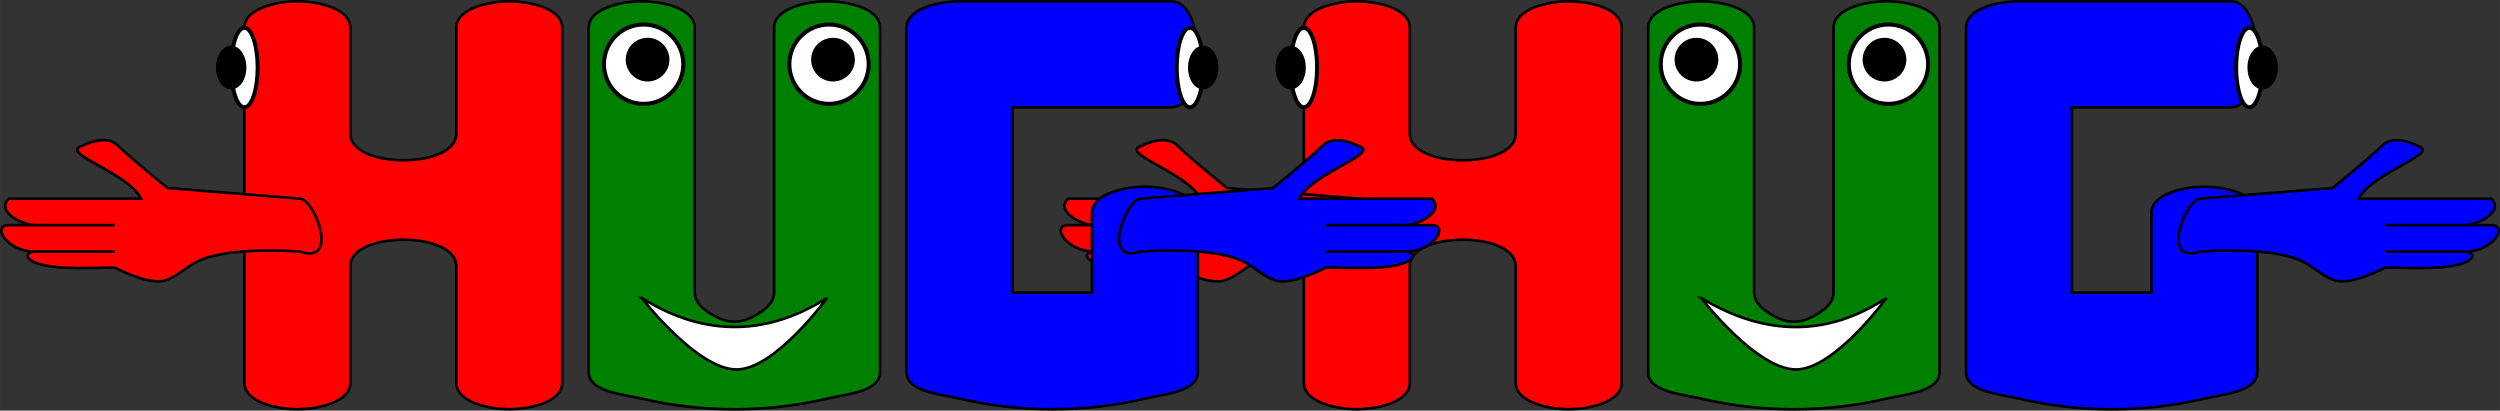
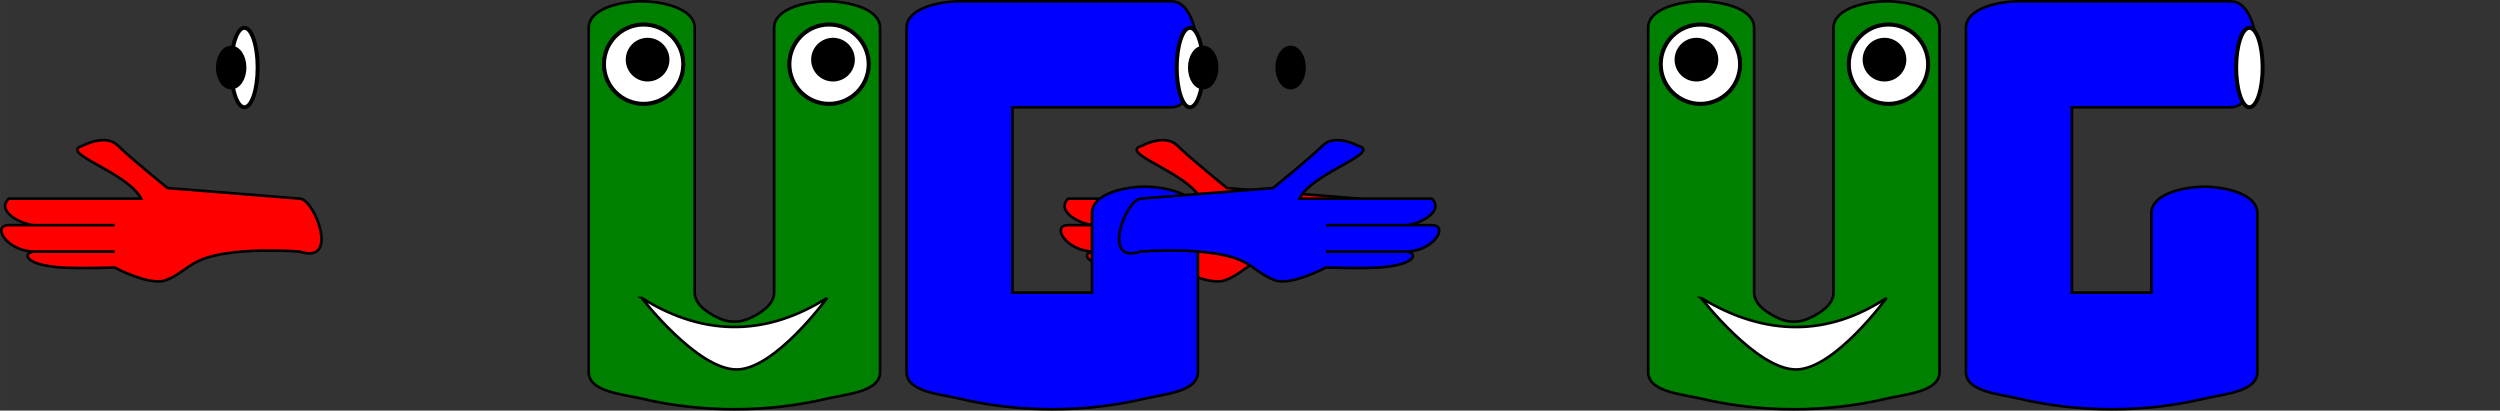
<svg xmlns="http://www.w3.org/2000/svg" xmlns:ns1="http://www.inkscape.org/namespaces/inkscape" xmlns:ns2="http://sodipodi.sourceforge.net/DTD/sodipodi-0.dtd" height="43.75mm" width="266.386mm" viewBox="0 0 943.886 155.021" id="svg2" version="1.1" ns1:version="0.92.5 (0.92.5+69)" ns2:docname="hugs.svg" ns1:export-filename="/home/algot/Documents/runeman.org/clipart/hugs-f.png" ns1:export-xdpi="75.313805" ns1:export-ydpi="75.313805">
  <rect x="0" y="0" width="943.886" height="155.021" fill="#333333" stroke="none" />
  <title id="title3235">Hugs</title>
  <defs id="defs8" />
  <ns2:namedview pagecolor="#ffffff" bordercolor="#666666" borderopacity="1" objecttolerance="10" gridtolerance="10" guidetolerance="10" ns1:pageopacity="0" ns1:pageshadow="2" ns1:window-width="1366" ns1:window-height="703" id="namedview6" showgrid="false" ns1:zoom="0.52148438" ns1:cx="983.14933" ns1:cy="18.617955" ns1:window-x="0" ns1:window-y="0" ns1:window-maximized="1" ns1:current-layer="svg2" fit-margin-top="0" fit-margin-left="0" fit-margin-right="0" fit-margin-bottom="0">
    <ns1:grid type="xygrid" id="grid3140" originx="172.274" originy="-697.479" />
  </ns2:namedview>
  <g id="g3182" transform="translate(172.274,-201.862)">
-     <path ns2:nodetypes="sssssssssssssssss" ns1:connector-curvature="0" id="path3144" d="m 340,202.362 c -7.454,0 -20,2.546 -20,10 l 0,134 c 0,7.454 12.546,10 20,10 7.454,0 20,-2.546 20,-10 l 0,-44 c 0,-13.333 40,-13.333 40,0 l 0,44 c 0,7.454 12.546,10 20,10 7.454,0 20,-2.546 20,-10 l 0,-134 c 0,-7.454 -12.546,-10 -20,-10 -7.454,0 -20,2.546 -20,10 l 0,40 c 0,13.333 -40,13.333 -40,0 l 0,-40 c 0,-7.454 -12.546,-10 -20,-10 z" style="fill:#ff0000;fill-rule:evenodd;stroke:#000000;stroke-width:1px;stroke-linecap:butt;stroke-linejoin:miter;stroke-opacity:1" />
    <path ns2:nodetypes="sssssssssssssss" ns1:connector-curvature="0" id="path3146" d="m 450,212.362 c 0,-7.454 12.546,-10 20,-10 7.454,0 20,2.546 20,10 0,40 0,70 0,100 0,4.714 5.645,8.196 10,10 3.08,1.276 6.92,1.276 10,0 4.355,-1.804 10,-5.286 10,-10 0,-30 0,-60 0,-100 0,-7.454 12.546,-10 20,-10 7.454,0 20,2.546 20,10 0,40 0,100 0,130 0,7.454 -12.746,8.288 -20,10 -22.709,5.361 -47.291,5.361 -70,0 -7.254,-1.712 -20,-2.546 -20,-10 0,-30 0,-90 0,-130 z" style="fill:#008000;fill-rule:evenodd;stroke:#000000;stroke-width:1px;stroke-linecap:butt;stroke-linejoin:miter;stroke-opacity:1" />
    <path ns2:nodetypes="ssssssccccssscsssss" ns1:connector-curvature="0" id="path3148" d="m 570,212.362 c 0,-7.454 12.546,-10 20,-10 5,0 13.333,0 20,0 l 60,0 c 7.454,0 10,12.546 10,20 0,7.454 -2.546,20 -10,20 l -60,0 0,10 0,60 30,0 0,-30 c 0,-7.454 12.546,-10 20,-10 7.454,0 20,2.546 20,10 l 0,10 0,50 c 0,7.454 -12.746,8.288 -20,10 -22.709,5.361 -47.291,5.361 -70,0 -7.254,-1.712 -20,-2.546 -20,-10 z" style="fill:#0000ff;fill-rule:evenodd;stroke:#000000;stroke-width:1px;stroke-linecap:butt;stroke-linejoin:miter;stroke-opacity:1" />
    <path ns2:nodetypes="scsccssscsscsscsscs" ns1:connector-curvature="0" id="path3150" d="m 341,276.862 -50,-4 c 0,0 -14.003,-11.286 -18.718,-16 -4.714,-4.714 -13.282,0 -13.282,0 -9.694,2.658 17,10 22,20 l -40,0 -10,0 c -5,5 5.286,10 10,10 l 30,0 -40,0 c -6.515,0 -0.874,10 10,10 l 30,0 -30,0 c -4.714,0 -5,5 10,6 6.652,0.443 20,0 20,0 0,0 13.167,7.049 19.293,4.808 5.15,-1.884 7.422,-4.917 12.374,-7.272 C 314.741,294.657 341,296.862 341,296.862 c 15,5 5.64,-19.549 0,-20 z" style="fill:#ff0000;fill-rule:evenodd;stroke:#000000;stroke-width:1px;stroke-linecap:butt;stroke-linejoin:miter;stroke-opacity:1" />
-     <ellipse ry="15" rx="5" cy="227.362" cx="320" id="path3152" style="opacity:1;fill:#ffffff;fill-opacity:1;stroke:#000000;stroke-width:1.5;stroke-linecap:round;stroke-linejoin:bevel;stroke-miterlimit:4;stroke-dasharray:none;stroke-dashoffset:0;stroke-opacity:1" />
    <ellipse ry="7.5" rx="5" cy="227.362" cx="315" id="path3154" style="opacity:1;fill:#000000;fill-opacity:1;stroke:#000000;stroke-width:1.5;stroke-linecap:round;stroke-linejoin:bevel;stroke-miterlimit:4;stroke-dasharray:none;stroke-dashoffset:0;stroke-opacity:1" />
    <g transform="matrix(-1,0,0,1,997,0)" id="g3176">
      <ellipse ry="15" rx="5" cy="227.362" cx="320" id="ellipse3172" style="opacity:1;fill:#ffffff;fill-opacity:1;stroke:#000000;stroke-width:1.5;stroke-linecap:round;stroke-linejoin:bevel;stroke-miterlimit:4;stroke-dasharray:none;stroke-dashoffset:0;stroke-opacity:1" />
-       <ellipse ry="7.5" rx="5" cy="227.362" cx="315" id="ellipse3174" style="opacity:1;fill:#000000;fill-opacity:1;stroke:#000000;stroke-width:1.5;stroke-linecap:round;stroke-linejoin:bevel;stroke-miterlimit:4;stroke-dasharray:none;stroke-dashoffset:0;stroke-opacity:1" />
    </g>
-     <path style="fill:#0000ff;fill-rule:evenodd;stroke:#000000;stroke-width:1px;stroke-linecap:butt;stroke-linejoin:miter;stroke-opacity:1" d="m 658.339,276.862 50,-4 c 0,0 14.003,-11.286 18.718,-16 4.714,-4.714 13.282,0 13.282,0 9.694,2.658 -17,10 -22,20 l 40,0 10,0 c 5,5 -5.286,10 -10,10 l -30,0 40,0 c 6.515,0 0.874,10 -10,10 l -30,0 30,0 c 4.714,0 5,5 -10,6 -6.652,0.443 -20,0 -20,0 0,0 -13.167,7.049 -19.293,4.808 -5.15,-1.884 -7.422,-4.917 -12.374,-7.272 -12.073,-5.741 -38.333,-3.536 -38.333,-3.536 -15,5 -5.64,-19.549 0,-20 z" id="path3180" ns1:connector-curvature="0" ns2:nodetypes="scsccssscsscsscsscs" />
  </g>
  <g id="g3194" transform="translate(-227.726,-201.862)">
-     <path style="fill:#ff0000;fill-rule:evenodd;stroke:#000000;stroke-width:1px;stroke-linecap:butt;stroke-linejoin:miter;stroke-opacity:1" d="m 340,202.362 c -7.454,0 -20,2.546 -20,10 l 0,134 c 0,7.454 12.546,10 20,10 7.454,0 20,-2.546 20,-10 l 0,-44 c 0,-13.333 40,-13.333 40,0 l 0,44 c 0,7.454 12.546,10 20,10 7.454,0 20,-2.546 20,-10 l 0,-134 c 0,-7.454 -12.546,-10 -20,-10 -7.454,0 -20,2.546 -20,10 l 0,40 c 0,13.333 -40,13.333 -40,0 l 0,-40 c 0,-7.454 -12.546,-10 -20,-10 z" id="path3196" ns1:connector-curvature="0" ns2:nodetypes="sssssssssssssssss" />
    <path style="fill:#008000;fill-rule:evenodd;stroke:#000000;stroke-width:1px;stroke-linecap:butt;stroke-linejoin:miter;stroke-opacity:1" d="m 450,212.362 c 0,-7.454 12.546,-10 20,-10 7.454,0 20,2.546 20,10 0,40 0,70 0,100 0,4.714 5.645,8.196 10,10 3.08,1.276 6.92,1.276 10,0 4.355,-1.804 10,-5.286 10,-10 0,-30 0,-60 0,-100 0,-7.454 12.546,-10 20,-10 7.454,0 20,2.546 20,10 0,40 0,100 0,130 0,7.454 -12.746,8.288 -20,10 -22.709,5.361 -47.291,5.361 -70,0 -7.254,-1.712 -20,-2.546 -20,-10 0,-30 0,-90 0,-130 z" id="path3198" ns1:connector-curvature="0" ns2:nodetypes="sssssssssssssss" />
    <path style="fill:#0000ff;fill-rule:evenodd;stroke:#000000;stroke-width:1px;stroke-linecap:butt;stroke-linejoin:miter;stroke-opacity:1" d="m 570,212.362 c 0,-7.454 12.546,-10 20,-10 5,0 13.333,0 20,0 l 60,0 c 7.454,0 10,12.546 10,20 0,7.454 -2.546,20 -10,20 l -60,0 0,10 0,60 30,0 0,-30 c 0,-7.454 12.546,-10 20,-10 7.454,0 20,2.546 20,10 l 0,10 0,50 c 0,7.454 -12.746,8.288 -20,10 -22.709,5.361 -47.291,5.361 -70,0 -7.254,-1.712 -20,-2.546 -20,-10 z" id="path3200" ns1:connector-curvature="0" ns2:nodetypes="ssssssccccssscsssss" />
    <path style="fill:#ff0000;fill-rule:evenodd;stroke:#000000;stroke-width:1px;stroke-linecap:butt;stroke-linejoin:miter;stroke-opacity:1" d="m 341,276.862 -50,-4 c 0,0 -14.003,-11.286 -18.718,-16 -4.714,-4.714 -13.282,0 -13.282,0 -9.694,2.658 17,10 22,20 l -40,0 -10,0 c -5,5 5.286,10 10,10 l 30,0 -40,0 c -6.515,0 -0.874,10 10,10 l 30,0 -30,0 c -4.714,0 -5,5 10,6 6.652,0.443 20,0 20,0 0,0 13.167,7.049 19.293,4.808 5.15,-1.884 7.422,-4.917 12.374,-7.272 C 314.741,294.657 341,296.862 341,296.862 c 15,5 5.64,-19.549 0,-20 z" id="path3202" ns1:connector-curvature="0" ns2:nodetypes="scsccssscsscsscsscs" />
    <ellipse style="opacity:1;fill:#ffffff;fill-opacity:1;stroke:#000000;stroke-width:1.5;stroke-linecap:round;stroke-linejoin:bevel;stroke-miterlimit:4;stroke-dasharray:none;stroke-dashoffset:0;stroke-opacity:1" id="ellipse3204" cx="320" cy="227.362" rx="5" ry="15" />
    <ellipse style="opacity:1;fill:#000000;fill-opacity:1;stroke:#000000;stroke-width:1.5;stroke-linecap:round;stroke-linejoin:bevel;stroke-miterlimit:4;stroke-dasharray:none;stroke-dashoffset:0;stroke-opacity:1" id="ellipse3206" cx="315" cy="227.362" rx="5" ry="7.5" />
    <g id="g3208" transform="matrix(-1,0,0,1,997,0)">
      <ellipse style="opacity:1;fill:#ffffff;fill-opacity:1;stroke:#000000;stroke-width:1.5;stroke-linecap:round;stroke-linejoin:bevel;stroke-miterlimit:4;stroke-dasharray:none;stroke-dashoffset:0;stroke-opacity:1" id="ellipse3210" cx="320" cy="227.362" rx="5" ry="15" />
      <ellipse style="opacity:1;fill:#000000;fill-opacity:1;stroke:#000000;stroke-width:1.5;stroke-linecap:round;stroke-linejoin:bevel;stroke-miterlimit:4;stroke-dasharray:none;stroke-dashoffset:0;stroke-opacity:1" id="ellipse3212" cx="315" cy="227.362" rx="5" ry="7.5" />
    </g>
    <path ns2:nodetypes="scsccssscsscsscsscs" ns1:connector-curvature="0" id="path3214" d="m 658.339,276.862 50,-4 c 0,0 14.003,-11.286 18.718,-16 4.714,-4.714 13.282,0 13.282,0 9.694,2.658 -17,10 -22,20 l 40,0 10,0 c 5,5 -5.286,10 -10,10 l -30,0 40,0 c 6.515,0 0.874,10 -10,10 l -30,0 30,0 c 4.714,0 5,5 -10,6 -6.652,0.443 -20,0 -20,0 0,0 -13.167,7.049 -19.293,4.808 -5.15,-1.884 -7.422,-4.917 -12.374,-7.272 -12.073,-5.741 -38.333,-3.536 -38.333,-3.536 -15,5 -5.64,-19.549 0,-20 z" style="fill:#0000ff;fill-rule:evenodd;stroke:#000000;stroke-width:1px;stroke-linecap:butt;stroke-linejoin:miter;stroke-opacity:1" />
  </g>
  <ellipse style="opacity:1;fill:#ffffff;fill-opacity:1;stroke:#000000;stroke-width:1.536;stroke-linecap:round;stroke-linejoin:bevel;stroke-miterlimit:4;stroke-dasharray:none;stroke-dashoffset:0;stroke-opacity:1" id="path3237" cx="-313" cy="24.236" rx="14.982" ry="14.982" transform="scale(-1,1)" />
  <ellipse style="opacity:1;fill:#000000;fill-opacity:1;stroke:#000000;stroke-width:2.152;stroke-linecap:round;stroke-linejoin:bevel;stroke-miterlimit:4;stroke-dasharray:none;stroke-dashoffset:0;stroke-opacity:1" id="path3239" cx="-314.5" cy="22.521" rx="7.174" ry="7.174" transform="scale(-1,1)" />
  <ellipse ry="14.982" rx="14.982" cy="24.236" cx="-243" id="ellipse3241" style="opacity:1;fill:#ffffff;fill-opacity:1;stroke:#000000;stroke-width:1.536;stroke-linecap:round;stroke-linejoin:bevel;stroke-miterlimit:4;stroke-dasharray:none;stroke-dashoffset:0;stroke-opacity:1" transform="scale(-1,1)" />
  <ellipse ry="7.174" rx="7.174" cy="22.521" cx="-244.5" id="ellipse3243" style="opacity:1;fill:#000000;fill-opacity:1;stroke:#000000;stroke-width:2.152;stroke-linecap:round;stroke-linejoin:bevel;stroke-miterlimit:4;stroke-dasharray:none;stroke-dashoffset:0;stroke-opacity:1" transform="scale(-1,1)" />
  <ellipse style="opacity:1;fill:#ffffff;fill-opacity:1;stroke:#000000;stroke-width:1.536;stroke-linecap:round;stroke-linejoin:bevel;stroke-miterlimit:4;stroke-dasharray:none;stroke-dashoffset:0;stroke-opacity:1" id="ellipse3245" cx="642" cy="24.236" rx="14.982" ry="14.982" />
  <ellipse style="opacity:1;fill:#000000;fill-opacity:1;stroke:#000000;stroke-width:2.152;stroke-linecap:round;stroke-linejoin:bevel;stroke-miterlimit:4;stroke-dasharray:none;stroke-dashoffset:0;stroke-opacity:1" id="ellipse3247" cx="640.5" cy="22.521" rx="7.174" ry="7.174" />
  <ellipse ry="14.982" rx="14.982" cy="24.236" cx="713" id="ellipse3249" style="opacity:1;fill:#ffffff;fill-opacity:1;stroke:#000000;stroke-width:1.536;stroke-linecap:round;stroke-linejoin:bevel;stroke-miterlimit:4;stroke-dasharray:none;stroke-dashoffset:0;stroke-opacity:1" />
  <ellipse ry="7.174" rx="7.174" cy="22.521" cx="711.5" id="ellipse3251" style="opacity:1;fill:#000000;fill-opacity:1;stroke:#000000;stroke-width:2.152;stroke-linecap:round;stroke-linejoin:bevel;stroke-miterlimit:4;stroke-dasharray:none;stroke-dashoffset:0;stroke-opacity:1" />
  <path style="fill:#ffffff;fill-rule:evenodd;stroke:#000000;stroke-width:1px;stroke-linecap:butt;stroke-linejoin:miter;stroke-opacity:1" d="m 242.274,112.5 c 0,0 21.001,27.207 36,27 14.471,-0.2 34,-27 34,-27 -21.908,13.812 -45.428,15.386 -70,0 z" id="path3253" ns1:connector-curvature="0" ns2:nodetypes="cscc" />
  <path ns2:nodetypes="cscc" ns1:connector-curvature="0" id="path3255" d="m 642.274,112.5 c 0,0 21.001,27.207 36,27 14.471,-0.2 34,-27 34,-27 -21.908,14.43 -45.428,14.85 -70,0 z" style="fill:#ffffff;fill-rule:evenodd;stroke:#000000;stroke-width:1px;stroke-linecap:butt;stroke-linejoin:miter;stroke-opacity:1" />
</svg>